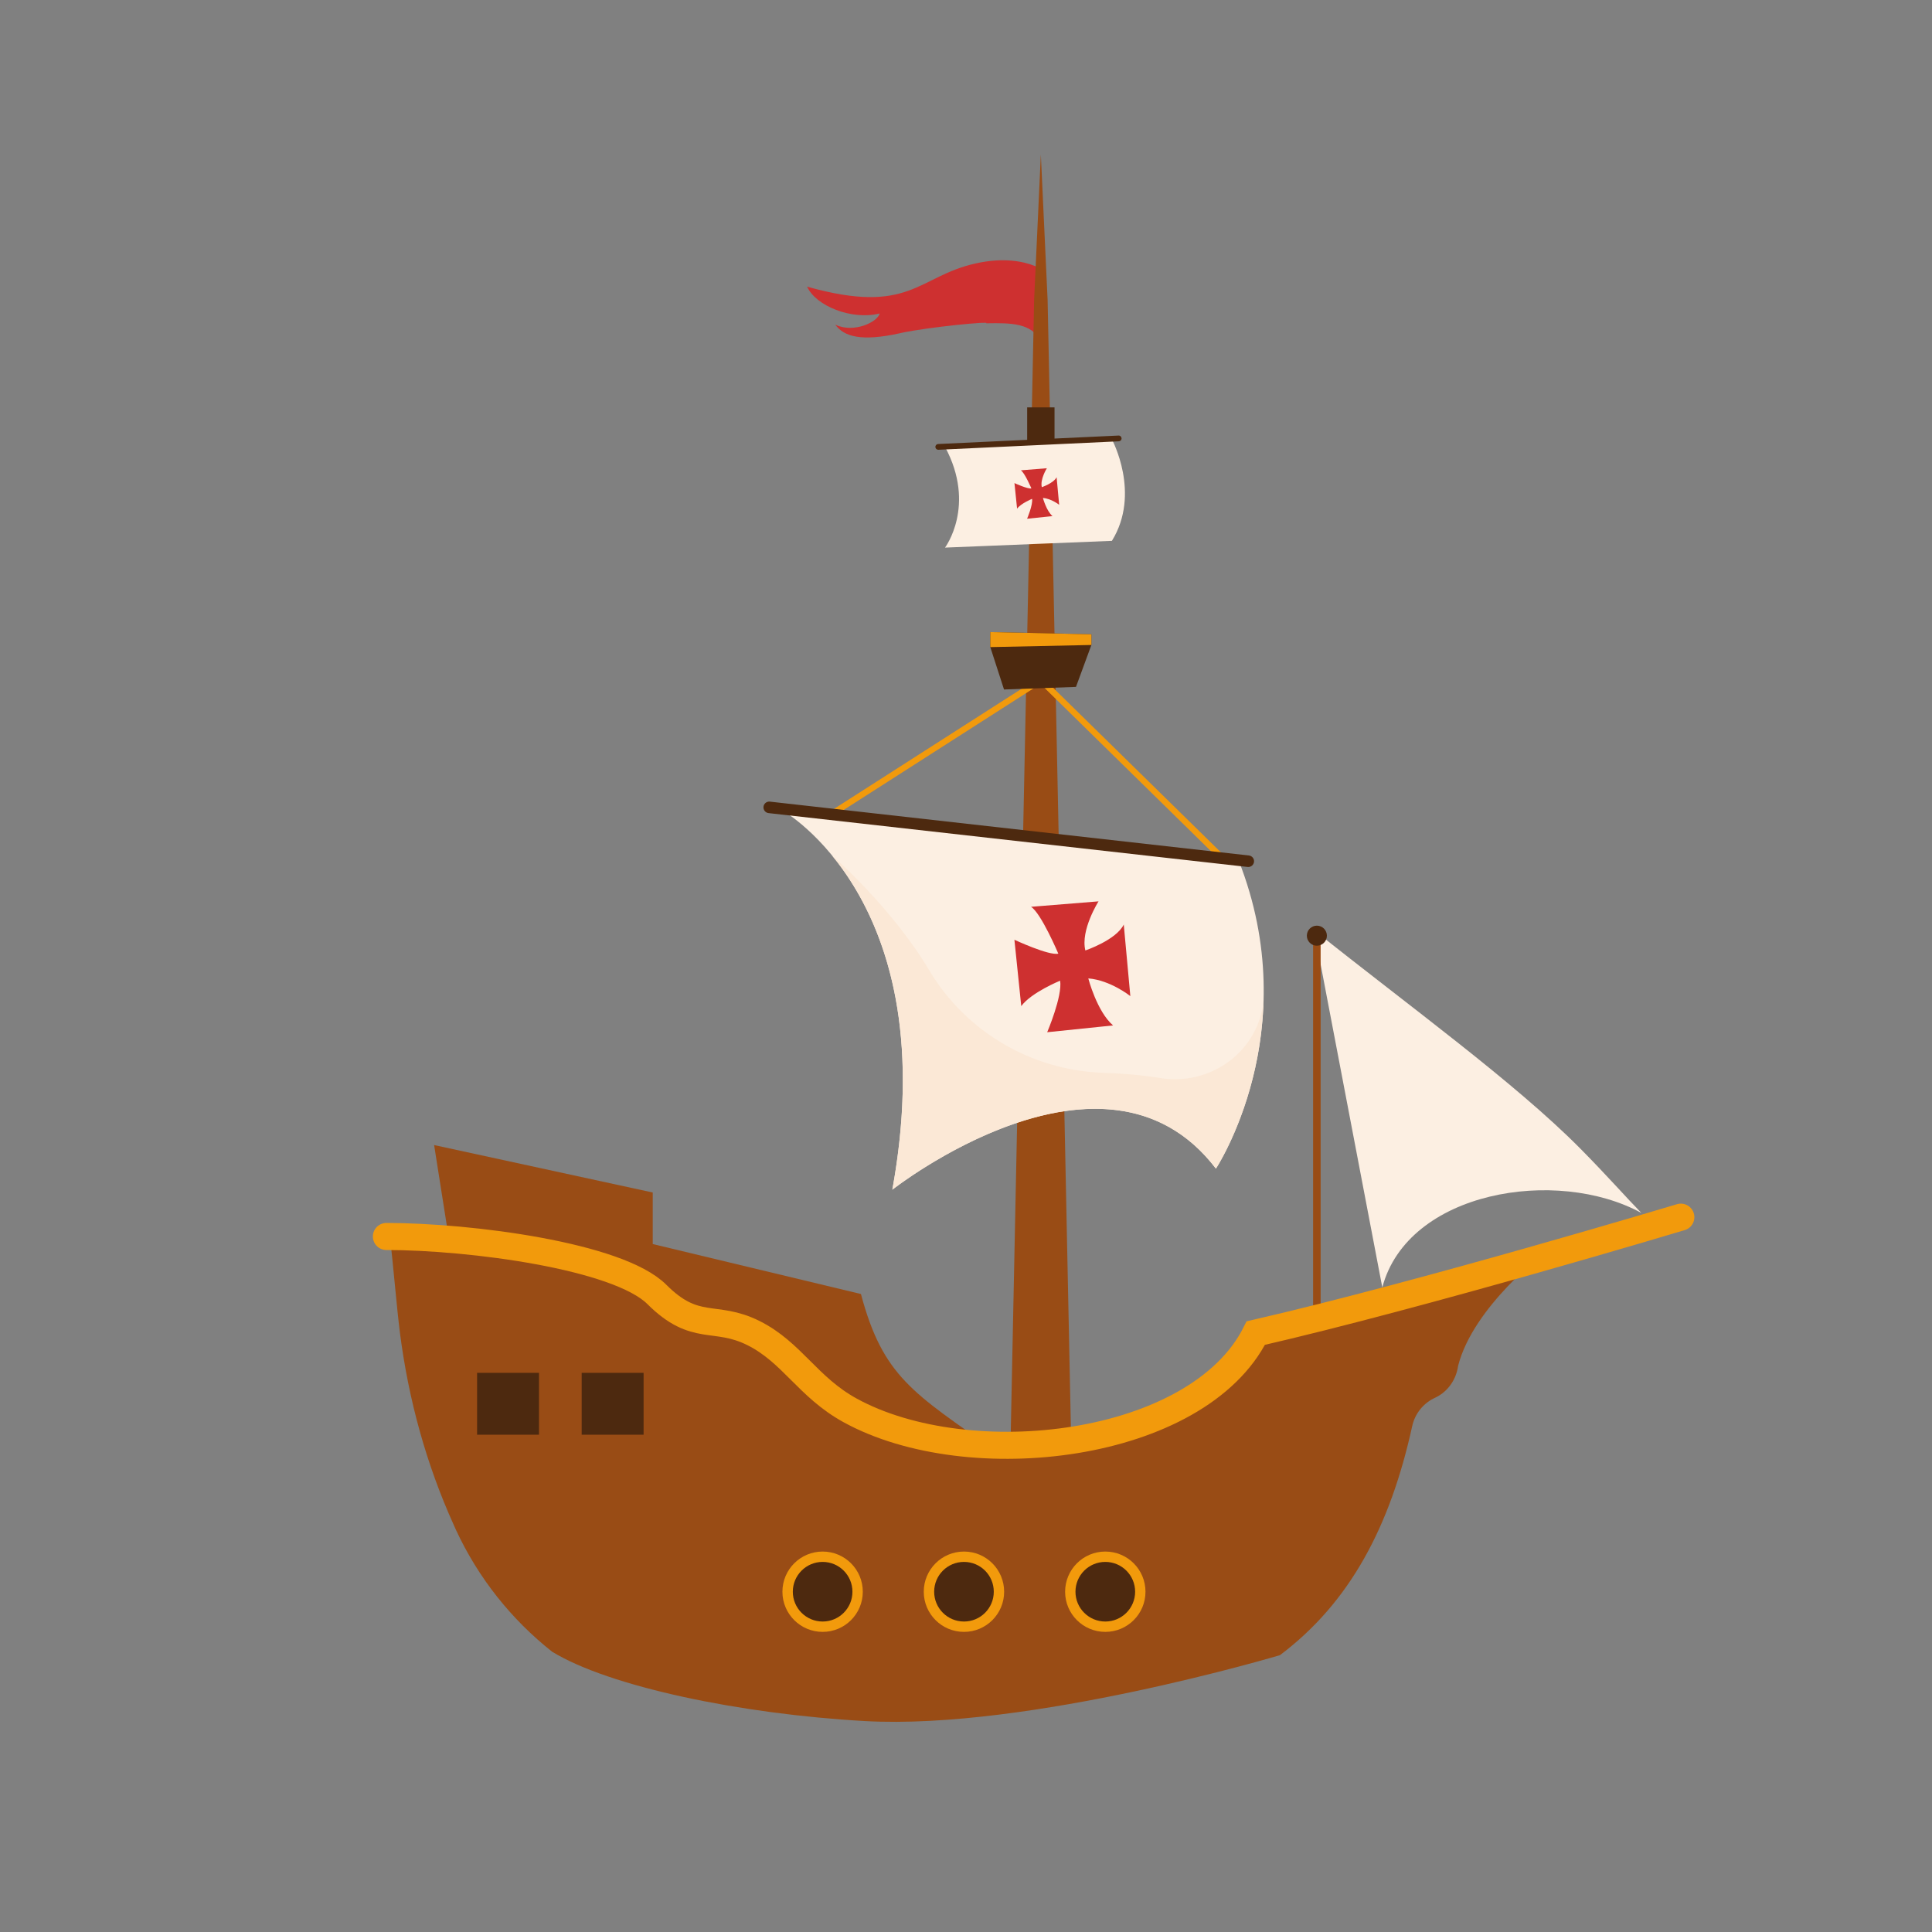
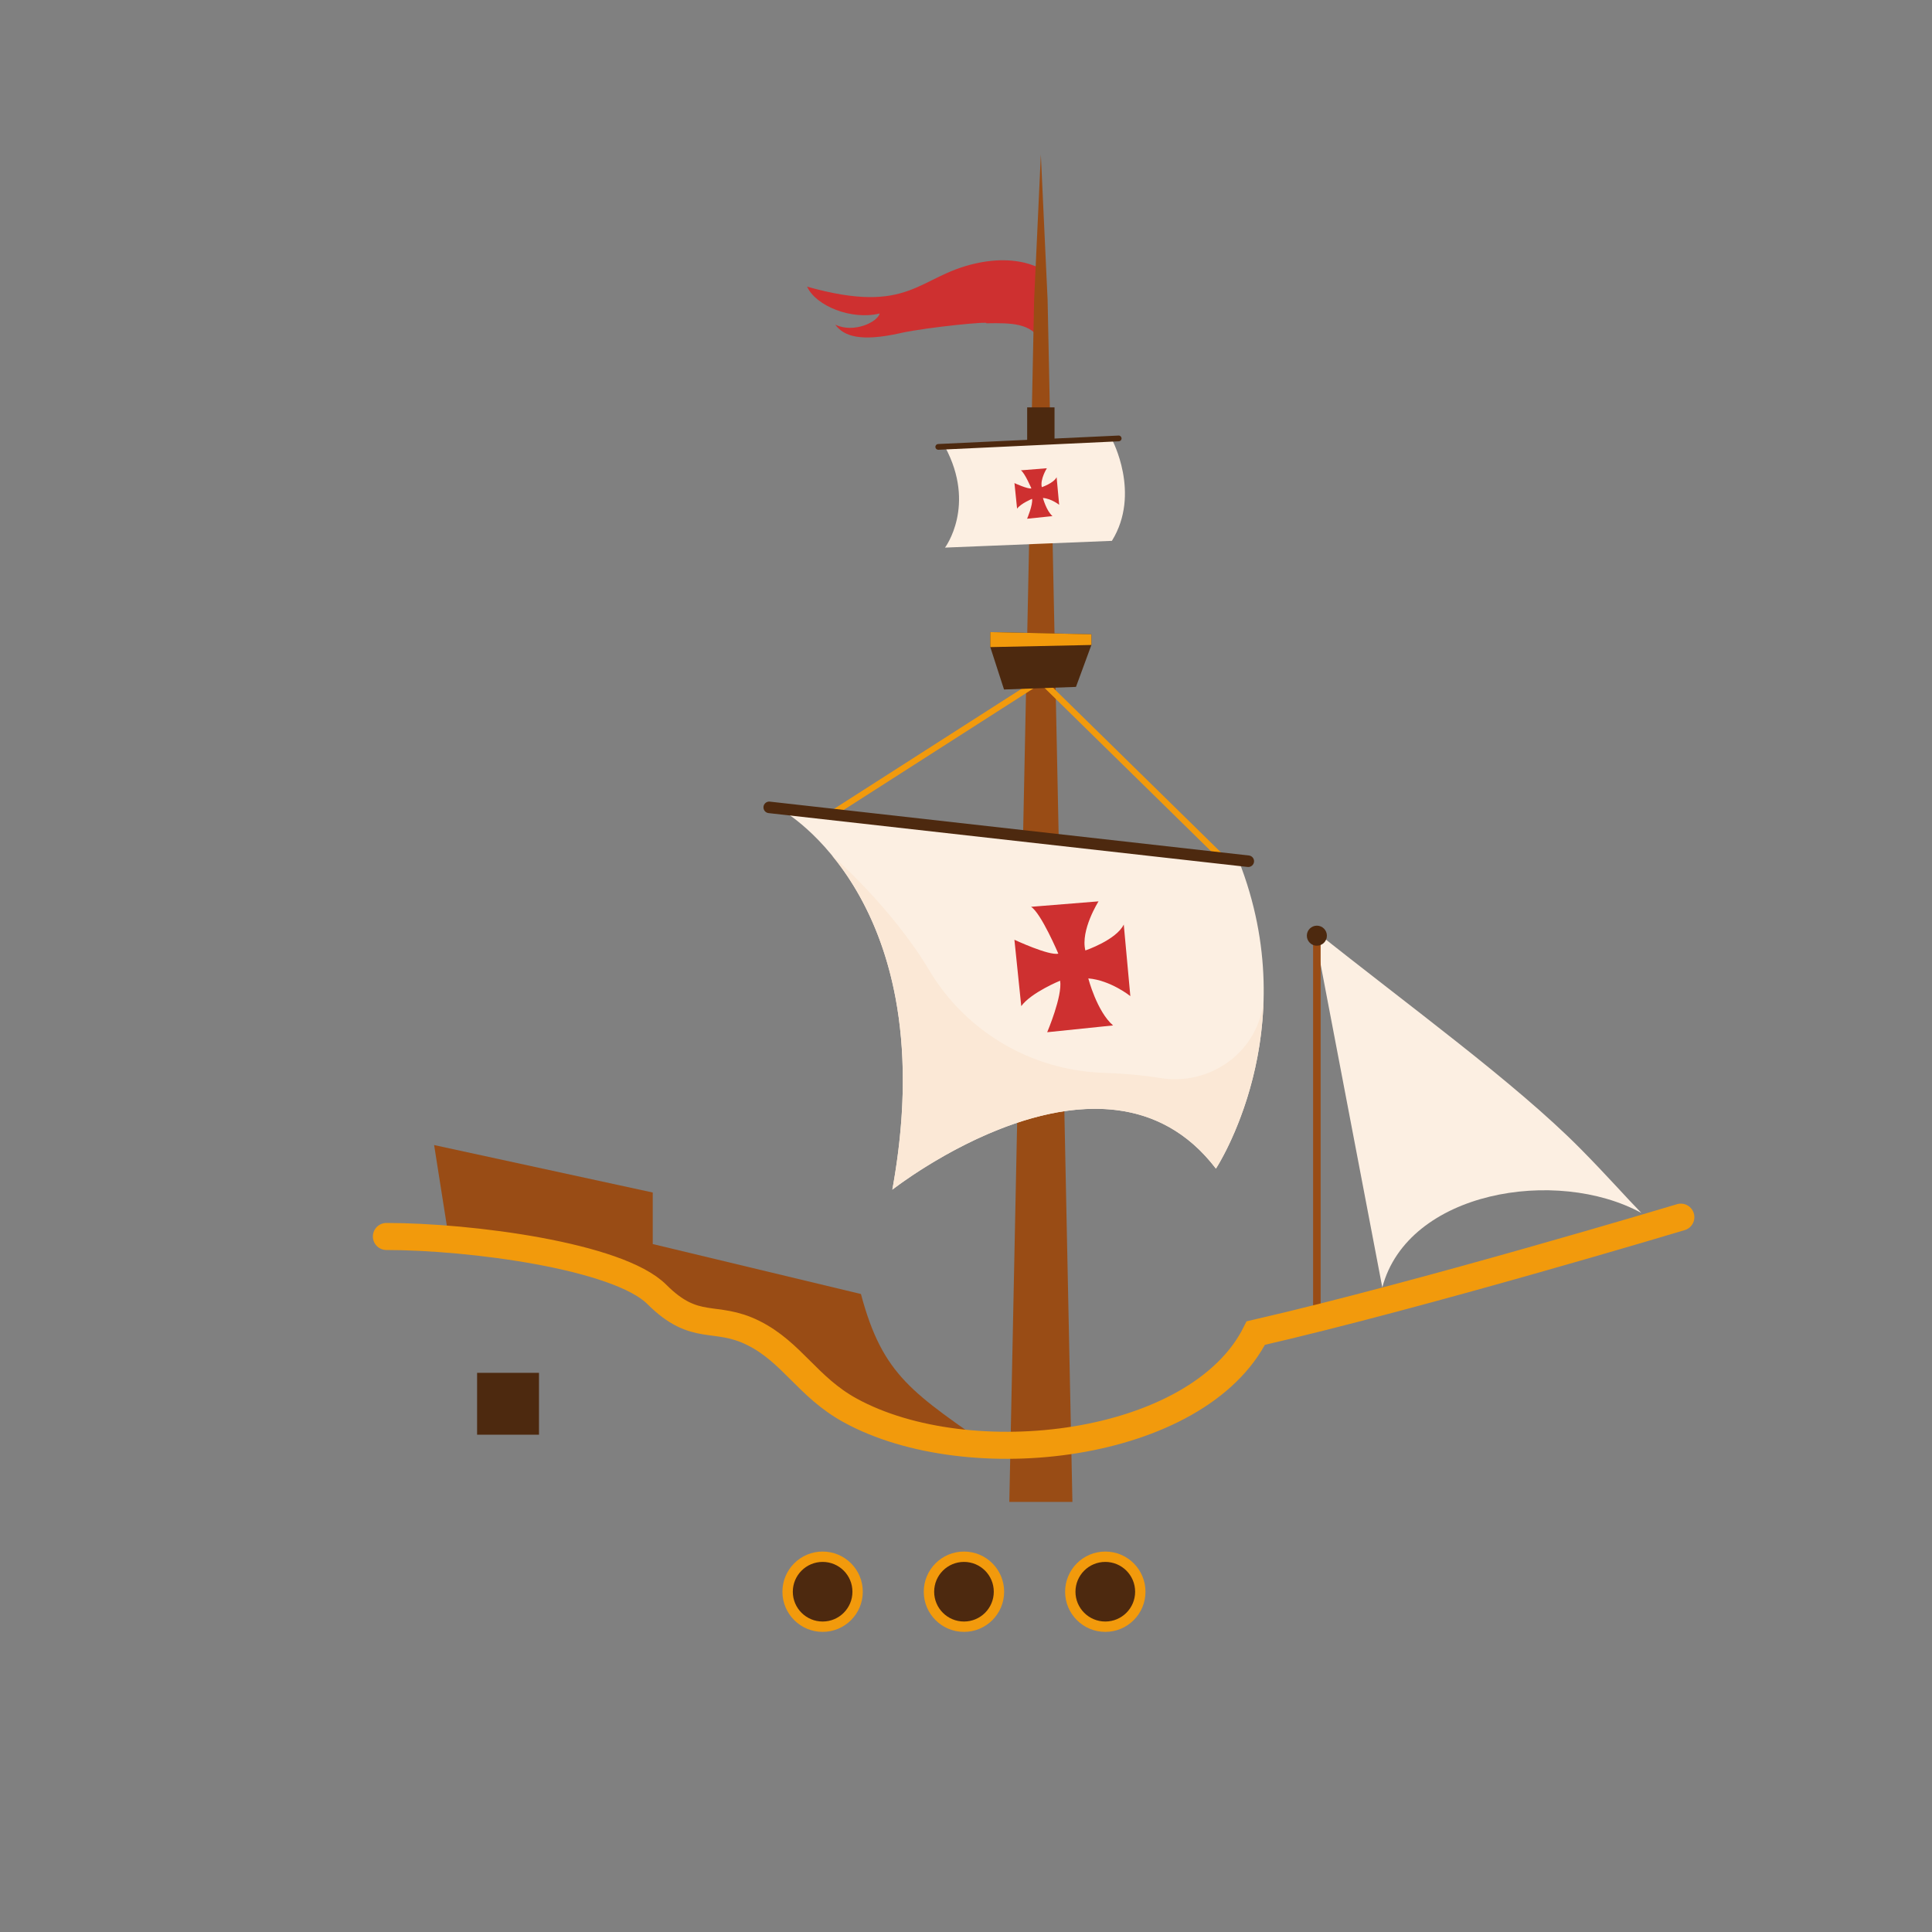
<svg xmlns="http://www.w3.org/2000/svg" width="50" height="50" viewBox="0 0 50 50" fill="none">
  <rect x="0" y="0" width="50" height="50" fill="#808080" stroke="none" />
  <path d="M21.757 21.493C21.742 21.472 21.73 21.451 21.717 21.428H21.946C21.949 21.522 21.82 21.582 21.757 21.493Z" fill="#FFDCDC" />
  <path d="M22.766 8.113C22.713 8.333 22.101 8.632 21.617 8.402C21.844 8.714 22.292 8.846 23.299 8.622C23.299 8.622 23.309 8.619 23.327 8.615C24.032 8.464 25.669 8.306 25.52 8.367C26.192 8.354 26.683 8.365 26.937 8.82V6.961L26.932 6.956C26.919 6.949 26.872 6.921 26.792 6.887C26.792 6.887 26.769 6.878 26.756 6.874C26.505 6.776 25.992 6.65 25.248 6.818C23.743 7.154 23.556 8.169 20.888 7.419C21.111 7.915 22.035 8.293 22.766 8.113Z" fill="#CE3030" />
  <path d="M26.763 7.76L26.937 4L27.112 7.76L27.754 38.869H26.121L26.763 7.76Z" fill="#994C15" />
  <path d="M26.583 12.51H27.291V10.543H26.583V12.51Z" fill="#4D290F" />
  <path d="M31.586 22.27L31.697 22.157L26.948 17.499L21.468 21.008L21.553 21.141L26.927 17.7L31.586 22.27Z" fill="#F29A0C" />
  <path d="M34.009 24.073L35.774 33.318C36.435 30.82 40.289 30.196 42.475 31.389C42.165 31.074 41.567 30.4 40.898 29.725C39.199 28.01 36.468 26.038 34.009 24.073Z" fill="#FCEFE2" />
  <path d="M42.475 31.389C42.388 31.302 42.28 31.186 42.154 31.05L42.475 31.389Z" fill="#FEF8F2" />
  <path d="M33.983 34.058H34.178V24.29H33.983V34.058Z" fill="#994C15" />
  <path d="M25.774 37.556C23.637 36.054 22.851 35.628 22.281 33.489L16.893 32.196V30.862L11.235 29.634L11.639 32.196L15.5 33L19.261 34.736L23 37L25.774 37.556Z" fill="#994C15" />
-   <path d="M40 32.398C40 32.398 38.132 33.804 37.736 35.346C37.688 35.696 37.481 36.002 37.166 36.161L37.1 36.193C36.818 36.336 36.616 36.598 36.548 36.907C35.976 39.51 34.937 41.471 33.126 42.835C33.126 42.835 26.624 44.779 22.383 44.541C19.151 44.36 15.766 43.649 14.29 42.747C13.238 41.915 12.375 40.839 11.794 39.58C11.778 39.544 11.761 39.507 11.745 39.47C11.031 37.893 10.571 36.215 10.351 34.498C10.264 33.816 10.179 32.737 10.089 32C10.089 32 13.988 32.742 15.947 32.892L17.5 34L19.655 34.611C20.378 35.363 21.352 35.926 22.074 36.678C25.056 37.715 27.518 37.679 30.5 36.5C30.946 35.769 31.658 35.407 32.104 34.676C32.235 34.46 32.444 34.303 32.689 34.238C35.124 33.592 37.567 33.057 40 32.398Z" fill="#994C15" />
  <path d="M27.565 41.194C27.565 41.768 28.031 42.233 28.605 42.233C29.18 42.233 29.645 41.768 29.645 41.194C29.645 40.62 29.18 40.154 28.605 40.154C28.031 40.154 27.565 40.62 27.565 41.194Z" fill="#F29A0C" />
  <path d="M27.833 41.194C27.833 41.62 28.179 41.965 28.605 41.965C29.031 41.965 29.377 41.62 29.377 41.194C29.377 40.767 29.031 40.422 28.605 40.422C28.179 40.422 27.833 40.767 27.833 41.194Z" fill="#4D290F" />
  <path d="M23.907 41.194C23.907 41.768 24.373 42.233 24.948 42.233C25.522 42.233 25.987 41.768 25.987 41.194C25.987 40.62 25.522 40.154 24.948 40.154C24.373 40.154 23.907 40.62 23.907 41.194Z" fill="#F29A0C" />
  <path d="M24.176 41.194C24.176 41.62 24.521 41.965 24.948 41.965C25.374 41.965 25.719 41.62 25.719 41.194C25.719 40.767 25.374 40.422 24.948 40.422C24.521 40.422 24.176 40.767 24.176 41.194Z" fill="#4D290F" />
  <path d="M20.249 41.194C20.249 41.768 20.716 42.233 21.29 42.233C21.864 42.233 22.329 41.768 22.329 41.194C22.329 40.619 21.864 40.154 21.29 40.154C20.716 40.154 20.249 40.619 20.249 41.194Z" fill="#F29A0C" />
  <path d="M20.518 41.194C20.518 41.62 20.864 41.965 21.29 41.965C21.716 41.965 22.061 41.62 22.061 41.194C22.061 40.767 21.716 40.422 21.29 40.422C20.864 40.422 20.518 40.767 20.518 41.194Z" fill="#4D290F" />
-   <path d="M15.054 37.13H16.656V35.529H15.054V37.13Z" fill="#4D290F" />
  <path d="M12.347 37.13H13.949V35.529H12.347V37.13Z" fill="#4D290F" />
  <path d="M33.821 24.216C33.821 24.359 33.937 24.475 34.081 24.475C34.224 24.475 34.34 24.359 34.34 24.216C34.34 24.072 34.224 23.956 34.081 23.956C33.937 23.956 33.821 24.072 33.821 24.216Z" fill="#4D290F" />
  <path d="M20.249 20.975L32.053 22.26C33.806 26.7 31.468 30.244 31.468 30.244C28.586 26.466 23.094 30.789 23.094 30.789C24.457 23.312 20.249 20.975 20.249 20.975Z" fill="#FCEFE2" />
  <path d="M27.389 24.68C27.389 24.68 26.942 23.627 26.683 23.468L28.43 23.327C28.43 23.327 27.959 24.068 28.089 24.598C28.089 24.598 28.888 24.327 29.083 23.927L29.253 25.779C29.253 25.779 28.741 25.368 28.165 25.321C28.165 25.321 28.388 26.179 28.806 26.538L27.101 26.714C27.101 26.714 27.5 25.779 27.436 25.38C27.436 25.38 26.689 25.685 26.43 26.038L26.253 24.321C26.253 24.321 27.148 24.739 27.389 24.68Z" fill="#CE3030" />
  <path d="M32.305 22.438C32.38 22.438 32.445 22.381 32.454 22.305C32.463 22.223 32.404 22.149 32.322 22.14L19.924 20.746C19.842 20.737 19.768 20.796 19.759 20.878C19.75 20.96 19.809 21.034 19.89 21.043L32.289 22.437C32.294 22.437 32.3 22.438 32.305 22.438Z" fill="#4D290F" />
  <path d="M28.245 16.415V16.692L27.846 17.777L25.984 17.844L25.629 16.747V16.359L28.245 16.415Z" fill="#4D290F" />
  <path d="M28.245 16.415V16.692L25.629 16.747V16.359L28.245 16.415Z" fill="#F29A0C" />
  <path d="M32.704 25.698C32.703 25.686 32.703 25.675 32.704 25.665C32.704 25.676 32.704 25.687 32.704 25.698Z" fill="#F7EBE2" />
  <path d="M22.079 22.905C21.899 22.614 21.714 22.359 21.534 22.14L21.535 22.141C21.715 22.36 21.9 22.614 22.079 22.905Z" fill="#FEF8F2" />
  <path d="M23.094 30.789C23.095 30.783 23.096 30.776 23.097 30.77L23.097 30.766C23.098 30.759 23.1 30.753 23.101 30.747L23.102 30.744C23.103 30.738 23.104 30.731 23.105 30.724C23.106 30.718 23.108 30.71 23.109 30.703L23.109 30.701C23.111 30.687 23.114 30.673 23.116 30.659L23.117 30.658C23.456 28.717 23.418 27.127 23.178 25.838C23.177 25.834 23.176 25.828 23.176 25.824L23.175 25.822C23.174 25.818 23.174 25.814 23.173 25.81L23.173 25.808C23.172 25.804 23.171 25.8 23.171 25.797L23.17 25.793C23.169 25.789 23.168 25.785 23.167 25.782L23.166 25.776C23.166 25.774 23.166 25.772 23.165 25.77C23.164 25.766 23.164 25.762 23.163 25.759L23.162 25.755C23.162 25.752 23.161 25.75 23.161 25.747L23.16 25.744C23.159 25.739 23.158 25.734 23.157 25.729C22.923 24.54 22.515 23.612 22.079 22.905C21.9 22.614 21.715 22.36 21.535 22.141C21.582 22.182 23.083 23.491 24.053 25.118C25 26.705 26.703 27.702 28.55 27.764C29.053 27.781 29.558 27.822 30.027 27.899C30.155 27.92 30.283 27.93 30.409 27.93C31.504 27.93 32.489 27.166 32.678 26.056C32.689 25.992 32.697 25.93 32.701 25.87C32.635 28.454 31.486 30.217 31.468 30.244C31.465 30.24 31.462 30.236 31.459 30.232C31.456 30.229 31.454 30.226 31.451 30.222C31.449 30.219 31.447 30.216 31.445 30.214C31.334 30.072 31.221 29.942 31.103 29.822C31.102 29.821 31.1 29.819 31.098 29.817C31.092 29.811 31.085 29.804 31.079 29.798C31.064 29.783 31.05 29.768 31.035 29.754C31.03 29.75 31.026 29.745 31.022 29.741C31.02 29.74 31.019 29.738 31.017 29.736C30.223 28.975 29.287 28.696 28.342 28.696C25.818 28.696 23.228 30.684 23.098 30.785C23.095 30.788 23.094 30.789 23.094 30.789Z" fill="#FBE8D6" />
  <path d="M28.776 11.371C28.776 11.371 29.535 12.771 28.776 13.997L24.457 14.172C24.457 14.172 25.274 13.083 24.457 11.565L28.776 11.371Z" fill="#FCEFE2" />
  <path d="M26.692 12.64C26.692 12.64 26.519 12.234 26.42 12.172L27.093 12.118C27.093 12.118 26.912 12.404 26.962 12.608C26.962 12.608 27.27 12.504 27.345 12.35L27.411 13.064C27.411 13.064 27.213 12.905 26.991 12.887C26.991 12.887 27.078 13.218 27.238 13.357L26.581 13.425C26.581 13.425 26.735 13.064 26.71 12.91C26.71 12.91 26.422 13.028 26.322 13.164L26.254 12.502C26.254 12.502 26.599 12.662 26.692 12.64Z" fill="#CE3030" />
  <path d="M24.282 11.64H24.286L28.955 11.421C28.997 11.419 29.028 11.384 29.026 11.343C29.024 11.302 28.99 11.27 28.948 11.272L24.279 11.491C24.237 11.493 24.206 11.527 24.208 11.569C24.209 11.609 24.242 11.64 24.282 11.64Z" fill="#4D290F" />
  <path d="M10 32C12.167 32 16 32.5 17 33.5C18 34.5 18.5 34 19.5 34.5C20.5 35 20.904 35.898 22 36.5C25.08 38.193 31 37.5 32.5 34.5C36.84 33.502 43.5 31.5 43.5 31.5" stroke="#F29A0C" stroke-width="0.7" stroke-linecap="round" />
</svg>